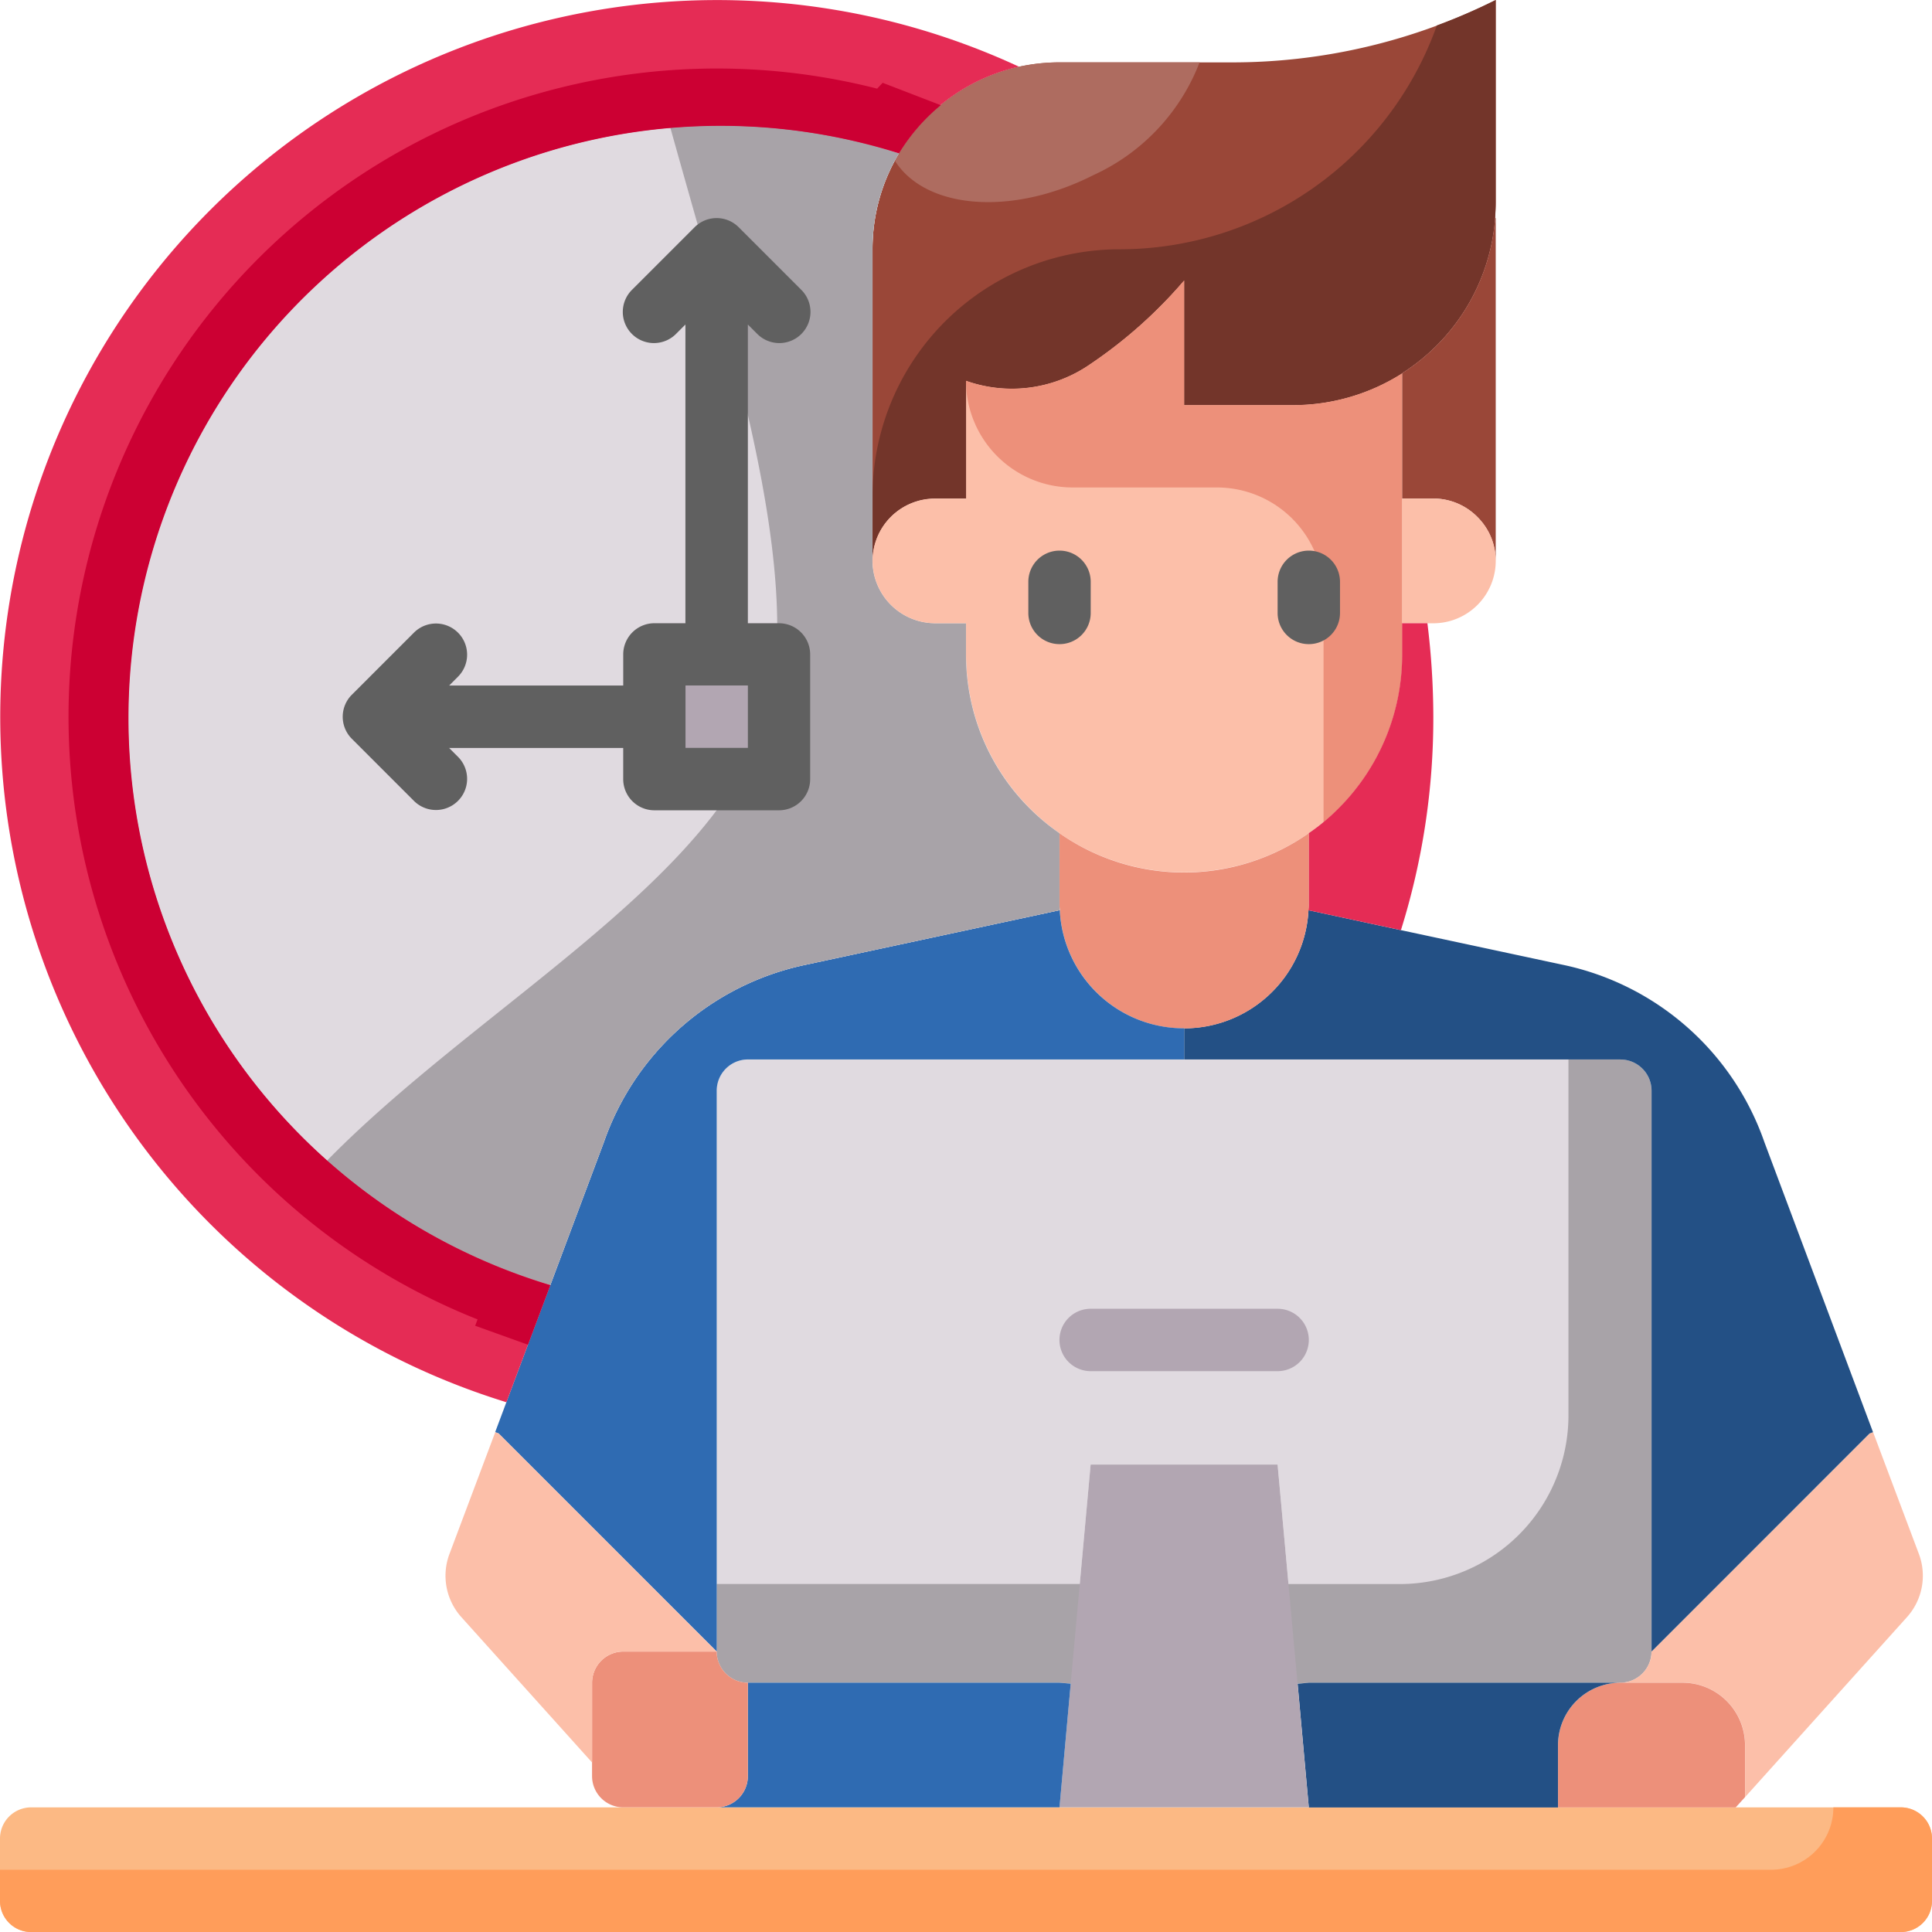
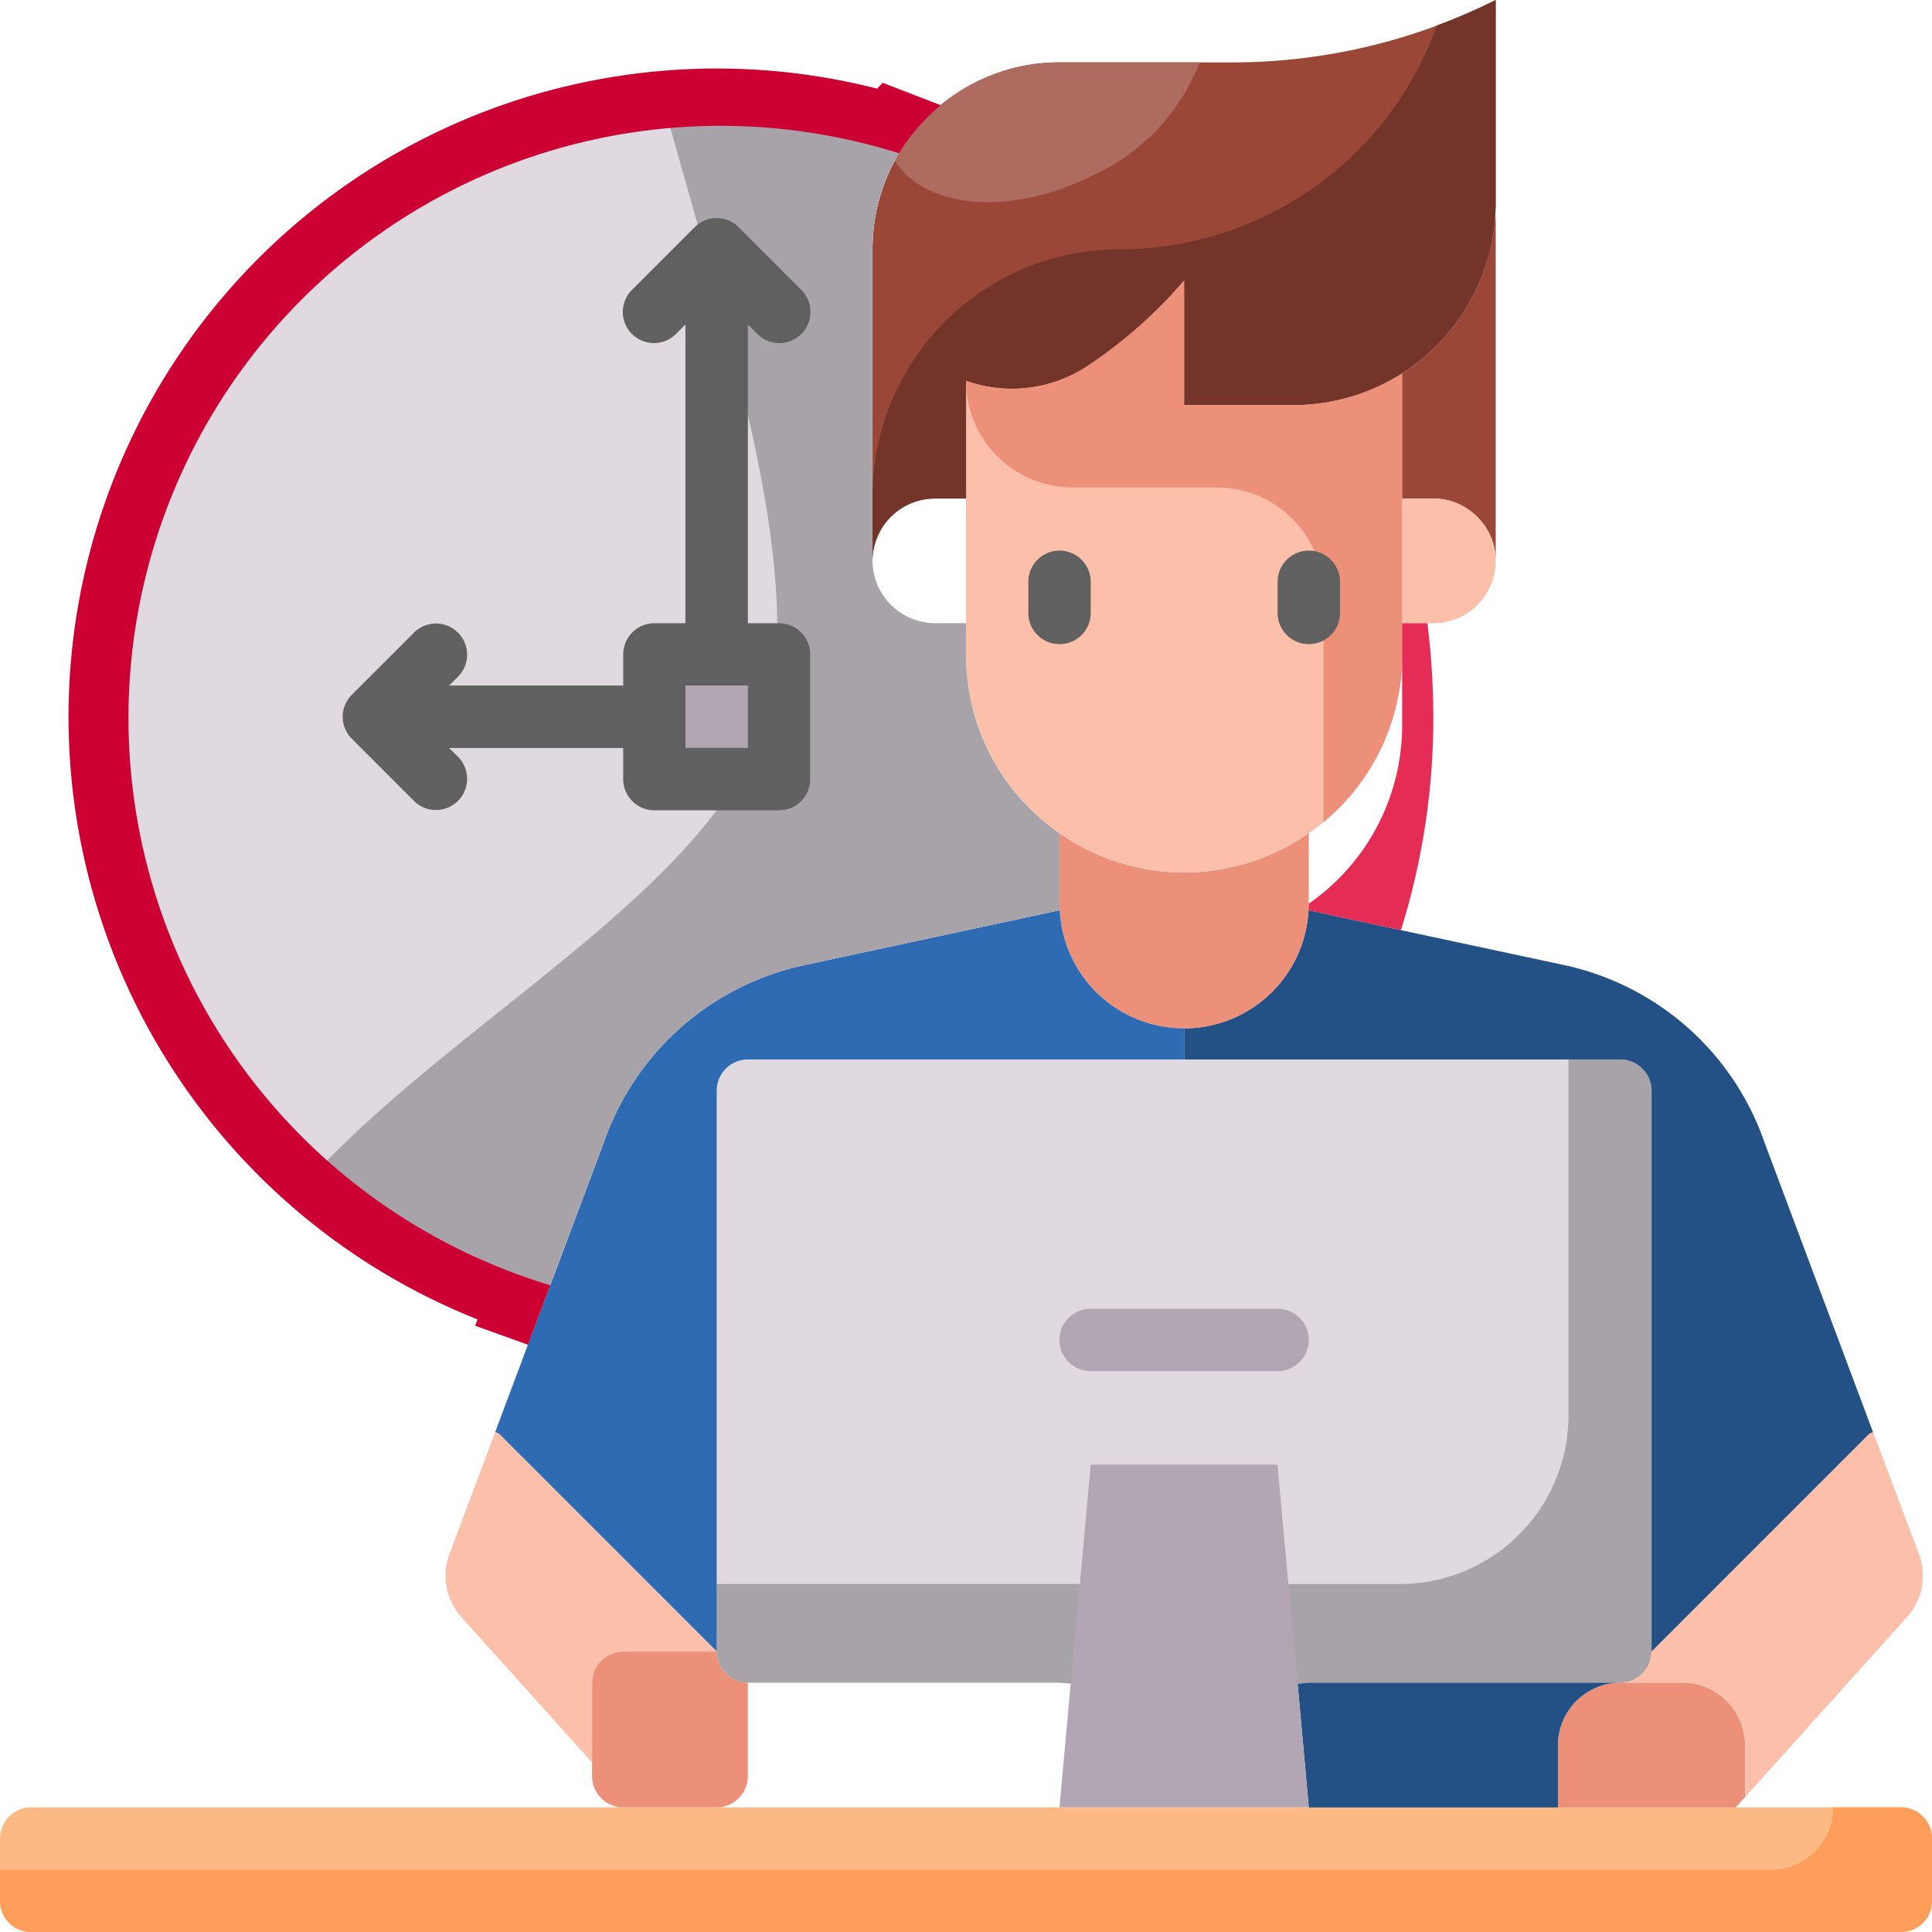
<svg xmlns="http://www.w3.org/2000/svg" width="96" height="96" viewBox="0 0 96 96">
  <g id="Fast_and_Flexible" data-name="Fast and Flexible" transform="translate(-1 -1)">
    <path id="Path_24991" data-name="Path 24991" d="M33.645,19.921v5.853H32.1a3.106,3.106,0,0,0-3.1,3.1V13.387a9.224,9.224,0,0,1,1.316-4.769,9.347,9.347,0,0,1,5.961-4.3A9.545,9.545,0,0,1,38.29,4.1h8.563A29.224,29.224,0,0,0,59.968,1V11.065c0,.263-.015.511-.031.774a10.027,10.027,0,0,1-4.614,7.7v.015A10.1,10.1,0,0,1,49.9,21.129H44.484V14.936A23.213,23.213,0,0,1,39.808,19.1,6.825,6.825,0,0,1,33.645,19.921Z" transform="translate(15.355 0)" fill="#9a4738" />
    <g id="Group_66154" data-name="Group 66154" transform="translate(45.476 4.097)">
      <path id="Path_24992" data-name="Path 24992" d="M39.572,8.607A10.174,10.174,0,0,0,44.855,3H37.893a9.545,9.545,0,0,0-2.013.217,9.347,9.347,0,0,0-5.961,4.3c-.073.122-.129.255-.2.381C31.252,10.305,35.538,10.654,39.572,8.607Z" transform="translate(-29.724 -3)" fill="#ae6c60" />
    </g>
    <path id="Path_24993" data-name="Path 24993" d="M97,60.548v3.1a1.549,1.549,0,0,1-1.548,1.548H2.548A1.549,1.549,0,0,1,1,63.645v-3.1A1.549,1.549,0,0,1,2.548,59h92.9A1.549,1.549,0,0,1,97,60.548Z" transform="translate(0 31.807)" fill="#fcb984" />
    <path id="Path_24994" data-name="Path 24994" d="M70.452,36.548V64.419A1.553,1.553,0,0,1,68.9,65.968H53.419l-.557.046-.991-10.885h-9.29L41.59,66.014l-.557-.046H25.548A1.553,1.553,0,0,1,24,64.419V36.548A1.553,1.553,0,0,1,25.548,35H68.9A1.553,1.553,0,0,1,70.452,36.548Z" transform="translate(12.613 18.645)" fill="#e0dae0" />
    <g id="Group_66155" data-name="Group 66155" transform="translate(36.613 53.645)">
      <path id="Path_24995" data-name="Path 24995" d="M24,55.188a1.553,1.553,0,0,0,1.548,1.548H41.032l.635.046.413-4.95H24Z" transform="translate(-24 -25.769)" fill="#a8a3a8" />
      <path id="Path_24996" data-name="Path 24996" d="M58.856,35H56.275V52.678a8.387,8.387,0,0,1-8.388,8.388H42.322l.413,4.95.636-.048H58.856A1.553,1.553,0,0,0,60.4,64.419V36.548A1.553,1.553,0,0,0,58.856,35Z" transform="translate(-13.952 -35)" fill="#a8a3a8" />
    </g>
    <path id="Path_24997" data-name="Path 24997" d="M53.677,27.032v1.548A10.774,10.774,0,0,1,50.5,36.245a10.111,10.111,0,0,1-1.471,1.223A10.839,10.839,0,0,1,32,28.581V14.986a6.825,6.825,0,0,0,6.163-.821A23.213,23.213,0,0,0,42.839,10v6.194h5.419a10.1,10.1,0,0,0,5.419-1.579V27.032Z" transform="translate(17 4.936)" fill="#fcbfa9" />
    <g id="Group_66156" data-name="Group 66156" transform="translate(44.355 1)">
      <path id="Path_24998" data-name="Path 24998" d="M57.041,2.267A16.747,16.747,0,0,1,41.279,13.387,12.278,12.278,0,0,0,29,25.666v3.205a3.106,3.106,0,0,1,3.1-3.1h1.548V19.921a6.825,6.825,0,0,0,6.163-.821,23.213,23.213,0,0,0,4.676-4.165v6.194H49.9a10.1,10.1,0,0,0,5.419-1.579v-.015a10.027,10.027,0,0,0,4.614-7.7c.015-.263.031-.511.031-.774V1a29.021,29.021,0,0,1-2.926,1.267Z" transform="translate(-29 -1)" fill="#73352a" />
    </g>
    <g id="Group_66157" data-name="Group 66157" transform="translate(49 14.936)">
      <path id="Path_24999" data-name="Path 24999" d="M48.258,16.194H42.839V10a23.213,23.213,0,0,1-4.676,4.165A6.825,6.825,0,0,1,32,14.986a5.3,5.3,0,0,0,5.3,5.3h7.166a5.3,5.3,0,0,1,5.3,5.3v11.33a10.787,10.787,0,0,0,3.911-8.335V14.614A10.1,10.1,0,0,1,48.258,16.194Z" transform="translate(-32 -10)" fill="#ed907a" />
    </g>
    <g id="Group_66158" data-name="Group 66158" transform="translate(1 90.807)">
      <path id="Path_25000" data-name="Path 25000" d="M93.9,59h-1.8a3.1,3.1,0,0,1-3.1,3.1H1v1.548a1.549,1.549,0,0,0,1.548,1.548h92.9A1.549,1.549,0,0,0,97,63.645v-3.1A1.549,1.549,0,0,0,95.452,59Z" transform="translate(-1 -59)" fill="#ff9d5a" />
    </g>
    <path id="Path_25001" data-name="Path 25001" d="M67.834,53.014a3.078,3.078,0,0,1-.6,3.143l-8.036,8.934V62.506a3.106,3.106,0,0,0-3.1-3.1H53a1.553,1.553,0,0,0,1.548-1.548L65.387,47.022l.17-.062Z" transform="translate(28.516 25.204)" fill="#fcbfa9" />
    <path id="Path_25002" data-name="Path 25002" d="M67.831,41.73l5.4,14.416-.17.062L62.226,67.046V39.175a1.553,1.553,0,0,0-1.548-1.548H39V36.078a6.188,6.188,0,0,0,6.178-5.868l4.6.991,8.1,1.734A13.546,13.546,0,0,1,67.831,41.73Z" transform="translate(20.839 16.018)" fill="#235085" />
    <path id="Path_25003" data-name="Path 25003" d="M60.29,58.1v2.586l-.465.511H51V58.1A3.106,3.106,0,0,1,54.1,55h3.1A3.106,3.106,0,0,1,60.29,58.1Z" transform="translate(27.419 29.613)" fill="#ed907a" />
    <path id="Path_25004" data-name="Path 25004" d="M43.2,55H58.681a3.106,3.106,0,0,0-3.1,3.1v3.1H43.2l-.557-6.147Z" transform="translate(22.835 29.613)" fill="#235085" />
    <path id="Path_25005" data-name="Path 25005" d="M50.645,8V25.032a3.119,3.119,0,0,0-3.1-3.1H46V15.7A10.027,10.027,0,0,0,50.614,8Z" transform="translate(24.677 3.839)" fill="#9a4738" />
    <path id="Path_25006" data-name="Path 25006" d="M49.732,17.914a3.028,3.028,0,0,1,.914,2.183,3.106,3.106,0,0,1-3.1,3.1H46V17h1.548A3.028,3.028,0,0,1,49.732,17.914Z" transform="translate(24.677 8.774)" fill="#fcbfa9" />
-     <path id="Path_25007" data-name="Path 25007" d="M48.9,21a38.172,38.172,0,0,1,.294,4.645,35.252,35.252,0,0,1-1.61,10.606l-4.6-.991a2.287,2.287,0,0,0,.015-.325v-3.5a10.111,10.111,0,0,0,1.471-1.223,10.774,10.774,0,0,0,3.174-7.665V21Z" transform="translate(23.027 10.968)" fill="#e52c55" />
+     <path id="Path_25007" data-name="Path 25007" d="M48.9,21a38.172,38.172,0,0,1,.294,4.645,35.252,35.252,0,0,1-1.61,10.606l-4.6-.991a2.287,2.287,0,0,0,.015-.325a10.111,10.111,0,0,0,1.471-1.223,10.774,10.774,0,0,0,3.174-7.665V21Z" transform="translate(23.027 10.968)" fill="#e52c55" />
    <path id="Path_25008" data-name="Path 25008" d="M47.387,27.74v3.5a2.288,2.288,0,0,1-.015.325,6.186,6.186,0,0,1-12.356,0A2.287,2.287,0,0,1,35,31.239v-3.5a10.806,10.806,0,0,0,12.387,0Z" transform="translate(18.645 14.664)" fill="#ed907a" />
    <path id="Path_25009" data-name="Path 25009" d="M46.83,58.885l.557,6.147H35l.557-6.147L36.548,48h9.29Z" transform="translate(18.645 25.774)" fill="#b2a6b2" />
    <path id="Path_25010" data-name="Path 25010" d="M51.125,36.078v1.548H29.447A1.553,1.553,0,0,0,27.9,39.175V67.046L17.06,56.207l-.17-.062.557-1.486,2.183-5.822,2.663-7.107a13.546,13.546,0,0,1,9.956-8.795L44.931,30.21h.015a6.172,6.172,0,0,0,6.178,5.868Z" transform="translate(8.714 16.018)" fill="#2f6bb2" />
-     <path id="Path_25011" data-name="Path 25011" d="M41.59,55.046l-.557,6.147H24a1.553,1.553,0,0,0,1.548-1.548V55H41.032Z" transform="translate(12.613 29.613)" fill="#2f6bb2" />
    <path id="Path_25012" data-name="Path 25012" d="M51.452,43.71a2.287,2.287,0,0,0,.015.325h-.015L38.77,46.76a13.546,13.546,0,0,0-9.956,8.795l-2.663,7.107A29.426,29.426,0,1,1,43.477,6.425a9.224,9.224,0,0,0-1.316,4.769V26.677a3.119,3.119,0,0,0,3.1,3.1h1.548v1.548a10.772,10.772,0,0,0,4.645,8.888Z" transform="translate(2.194 2.194)" fill="#e0dae0" />
    <path id="Path_25013" data-name="Path 25013" d="M47.9,43.71v-3.5a10.772,10.772,0,0,1-4.645-8.888V29.774H41.708a3.119,3.119,0,0,1-3.1-3.1V11.194a9.224,9.224,0,0,1,1.316-4.769A29.193,29.193,0,0,0,30.869,5c-.78,0-1.548.057-2.313.118,3.729,13.417,8.555,27.705,2.313,33.947-4.51,6.014-13.39,11.3-19.4,17.449A29.345,29.345,0,0,0,22.6,62.662l2.663-7.107A13.546,13.546,0,0,1,35.22,46.76L47.9,44.035h.015a2.288,2.288,0,0,1-.015-.325Z" transform="translate(5.744 2.194)" fill="#a8a3a8" />
-     <path id="Path_25014" data-name="Path 25014" d="M33.645,17v6.194H32.1A3.119,3.119,0,0,1,29,20.1,3.106,3.106,0,0,1,32.1,17Z" transform="translate(15.355 8.774)" fill="#fcbfa9" />
-     <path id="Path_25015" data-name="Path 25015" d="M51.632,4.314a9.347,9.347,0,0,0-5.961,4.3A29.426,29.426,0,1,0,28.345,64.856l-2.183,5.822-.139-.046A35.623,35.623,0,1,1,51.632,4.314Z" fill="#e52c55" />
    <path id="Path_25016" data-name="Path 25016" d="M28.194,22v6.194H22V22h6.194Z" transform="translate(11.516 11.516)" fill="#b2a6b2" />
    <path id="Path_25017" data-name="Path 25017" d="M27.742,55.548v4.645a1.553,1.553,0,0,1-1.548,1.548H21.548A1.553,1.553,0,0,1,20,60.194V55.548A1.553,1.553,0,0,1,21.548,54h4.645A1.553,1.553,0,0,0,27.742,55.548Z" transform="translate(10.419 29.065)" fill="#ed907a" />
    <path id="Path_25018" data-name="Path 25018" d="M28.774,57.861H24.129a1.553,1.553,0,0,0-1.548,1.548v3.964l-6.488-7.215a3.078,3.078,0,0,1-.6-3.143l2.276-6.054.17.062Z" transform="translate(7.839 25.204)" fill="#fcbfa9" />
    <g id="Group_66161" data-name="Group 66161" transform="translate(52.097 28.362)">
      <g id="Group_66159" data-name="Group 66159">
        <path id="Path_25019" data-name="Path 25019" d="M35.548,23.316A1.549,1.549,0,0,1,34,21.768V20.219a1.548,1.548,0,1,1,3.1,0v1.548A1.548,1.548,0,0,1,35.548,23.316Z" transform="translate(-34 -18.671)" fill="#606060" />
      </g>
      <g id="Group_66160" data-name="Group 66160" transform="translate(12.387)">
        <path id="Path_25020" data-name="Path 25020" d="M43.548,23.316A1.549,1.549,0,0,1,42,21.768V20.219a1.548,1.548,0,0,1,3.1,0v1.548A1.548,1.548,0,0,1,43.548,23.316Z" transform="translate(-42 -18.671)" fill="#606060" />
      </g>
    </g>
    <path id="Path_25021" data-name="Path 25021" d="M33.678,28.129H32.129V13.286l.454.454a1.548,1.548,0,1,0,2.189-2.189l-3.1-3.1a1.547,1.547,0,0,0-2.189,0l-3.1,3.1a1.548,1.548,0,1,0,2.189,2.189l.454-.454V28.129H27.484a1.549,1.549,0,0,0-1.548,1.548v1.548H17.286l.454-.454a1.548,1.548,0,0,0-2.189-2.189l-3.1,3.1a1.547,1.547,0,0,0,0,2.189l3.1,3.1a1.548,1.548,0,0,0,2.189-2.189l-.454-.454h8.649v1.548a1.549,1.549,0,0,0,1.548,1.548h6.194a1.549,1.549,0,0,0,1.548-1.548V29.678a1.549,1.549,0,0,0-1.548-1.548Zm-1.548,6.194h-3.1v-3.1h3.1Z" transform="translate(6.032 3.839)" fill="#606060" />
    <g id="Group_66163" data-name="Group 66163" transform="translate(53.645 66.032)">
      <path id="Path_25025" data-name="Path 25025" d="M45.839,46.1h-9.29a1.548,1.548,0,1,1,0-3.1h9.29a1.548,1.548,0,0,1,0,3.1Z" transform="translate(-35 -43)" fill="#b2a6b2" />
    </g>
    <g id="Group_66164" data-name="Group 66164" transform="translate(4.406 4.406)">
      <path id="Path_25026" data-name="Path 25026" d="M43.384,4.2a32.215,32.215,0,0,0-19.86,61.154l-.119.316,2.623.943,1.11-2.959A29.426,29.426,0,1,1,44.465,7.412a9.475,9.475,0,0,1,2.076-2.391L43.653,3.908c-.09.1-.183.19-.269.288Z" transform="translate(-3.2 -3.2)" fill="#c03" />
    </g>
  </g>
</svg>